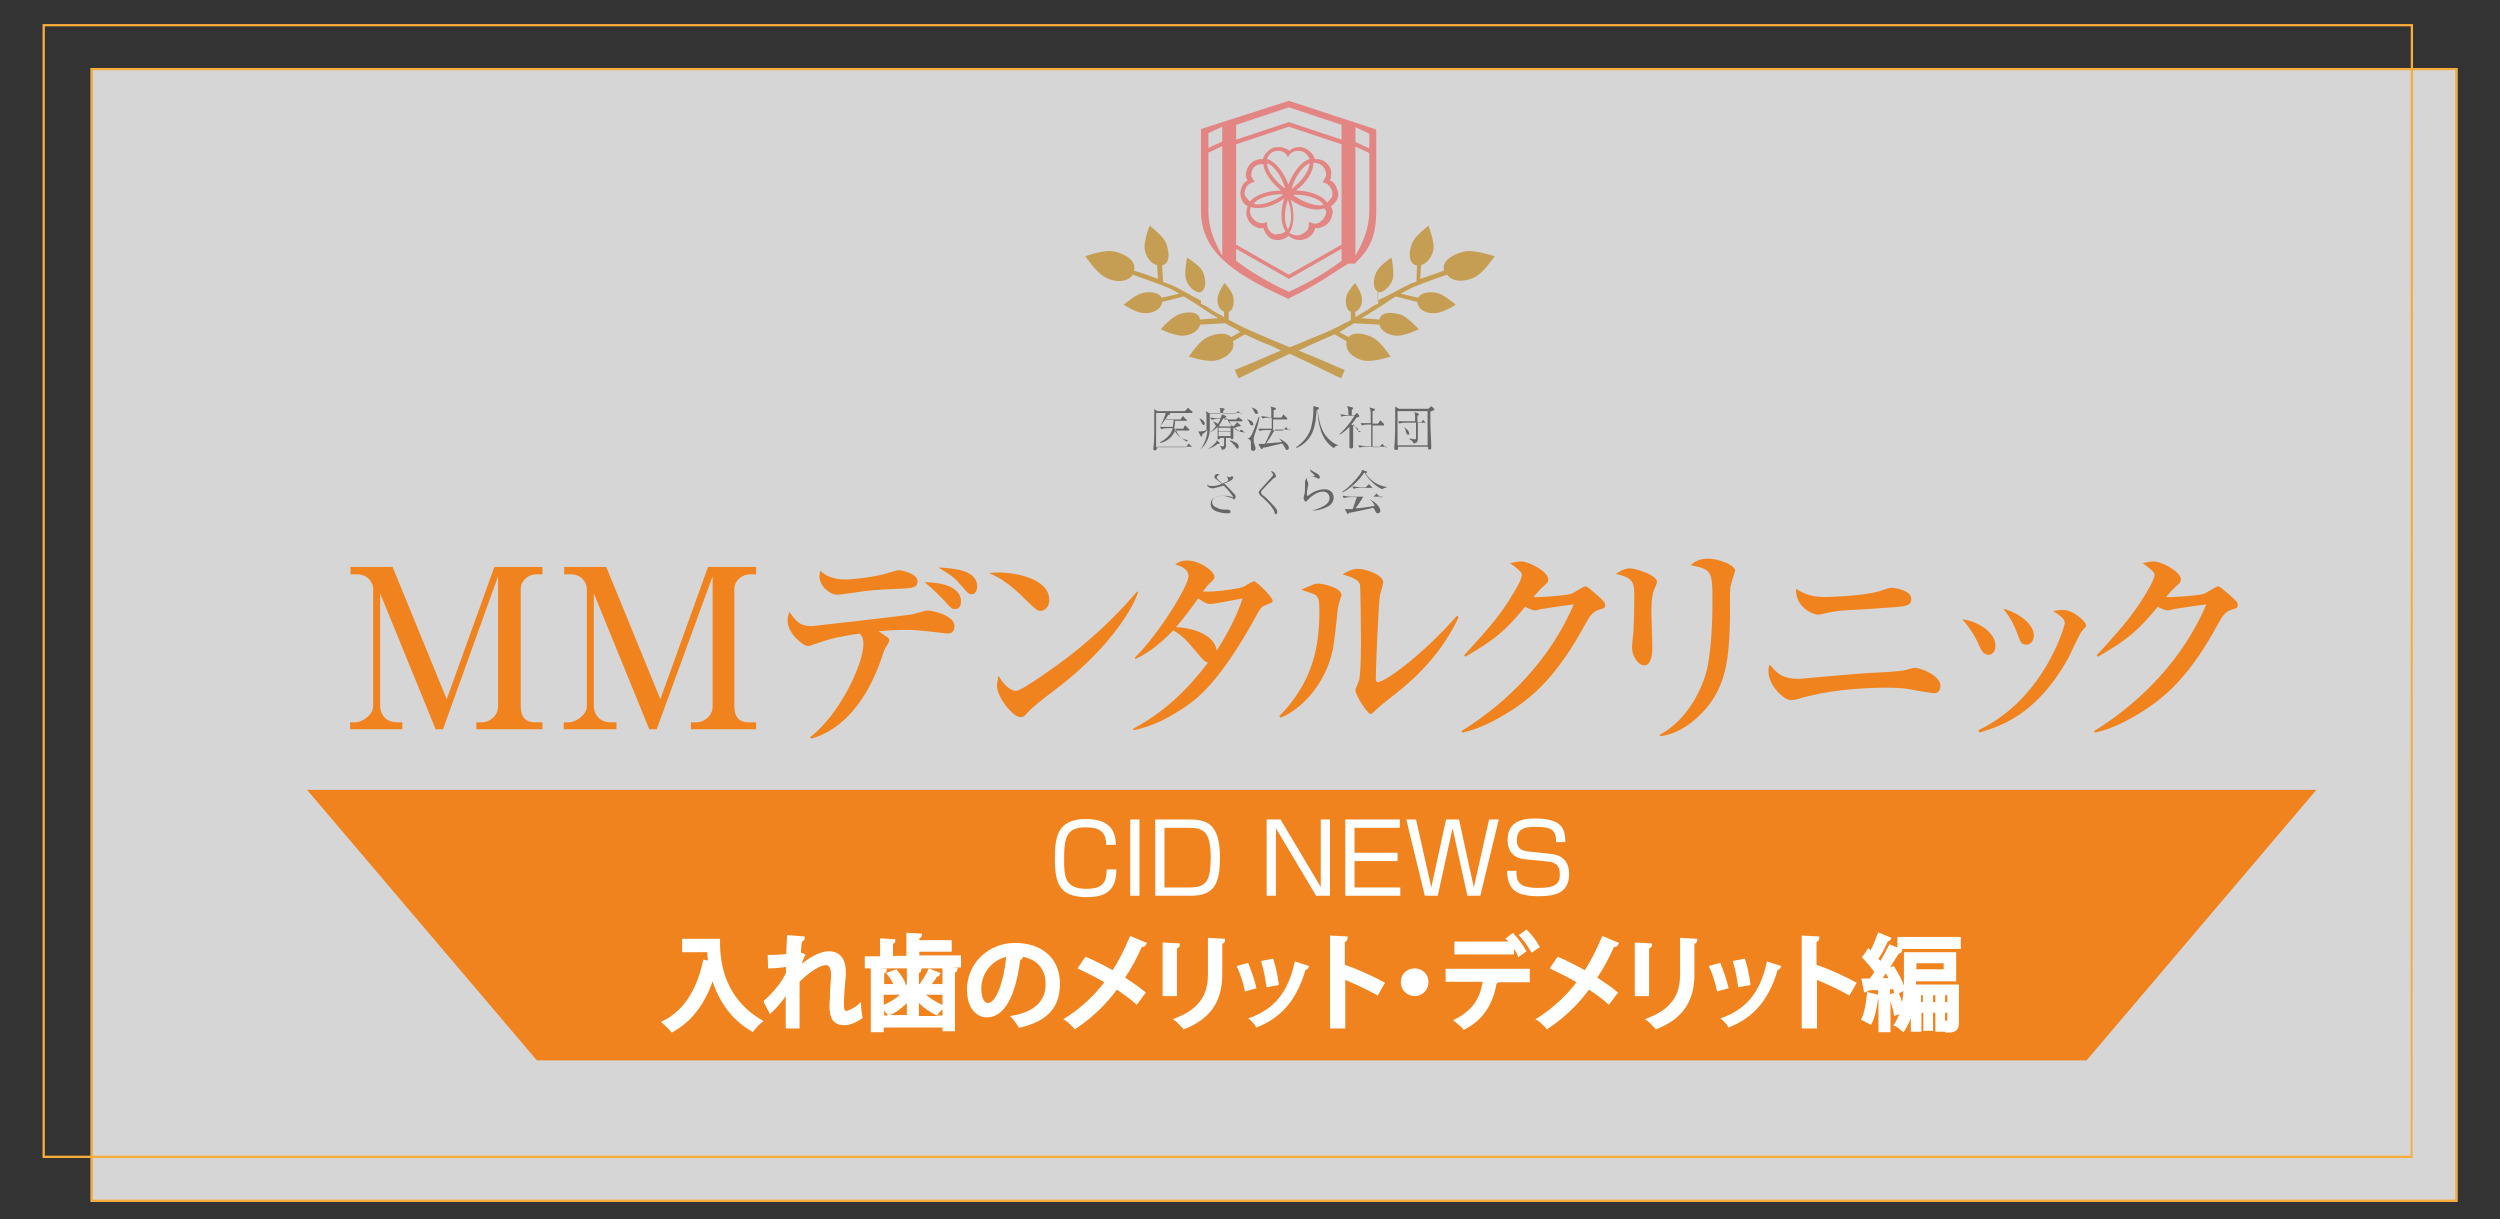
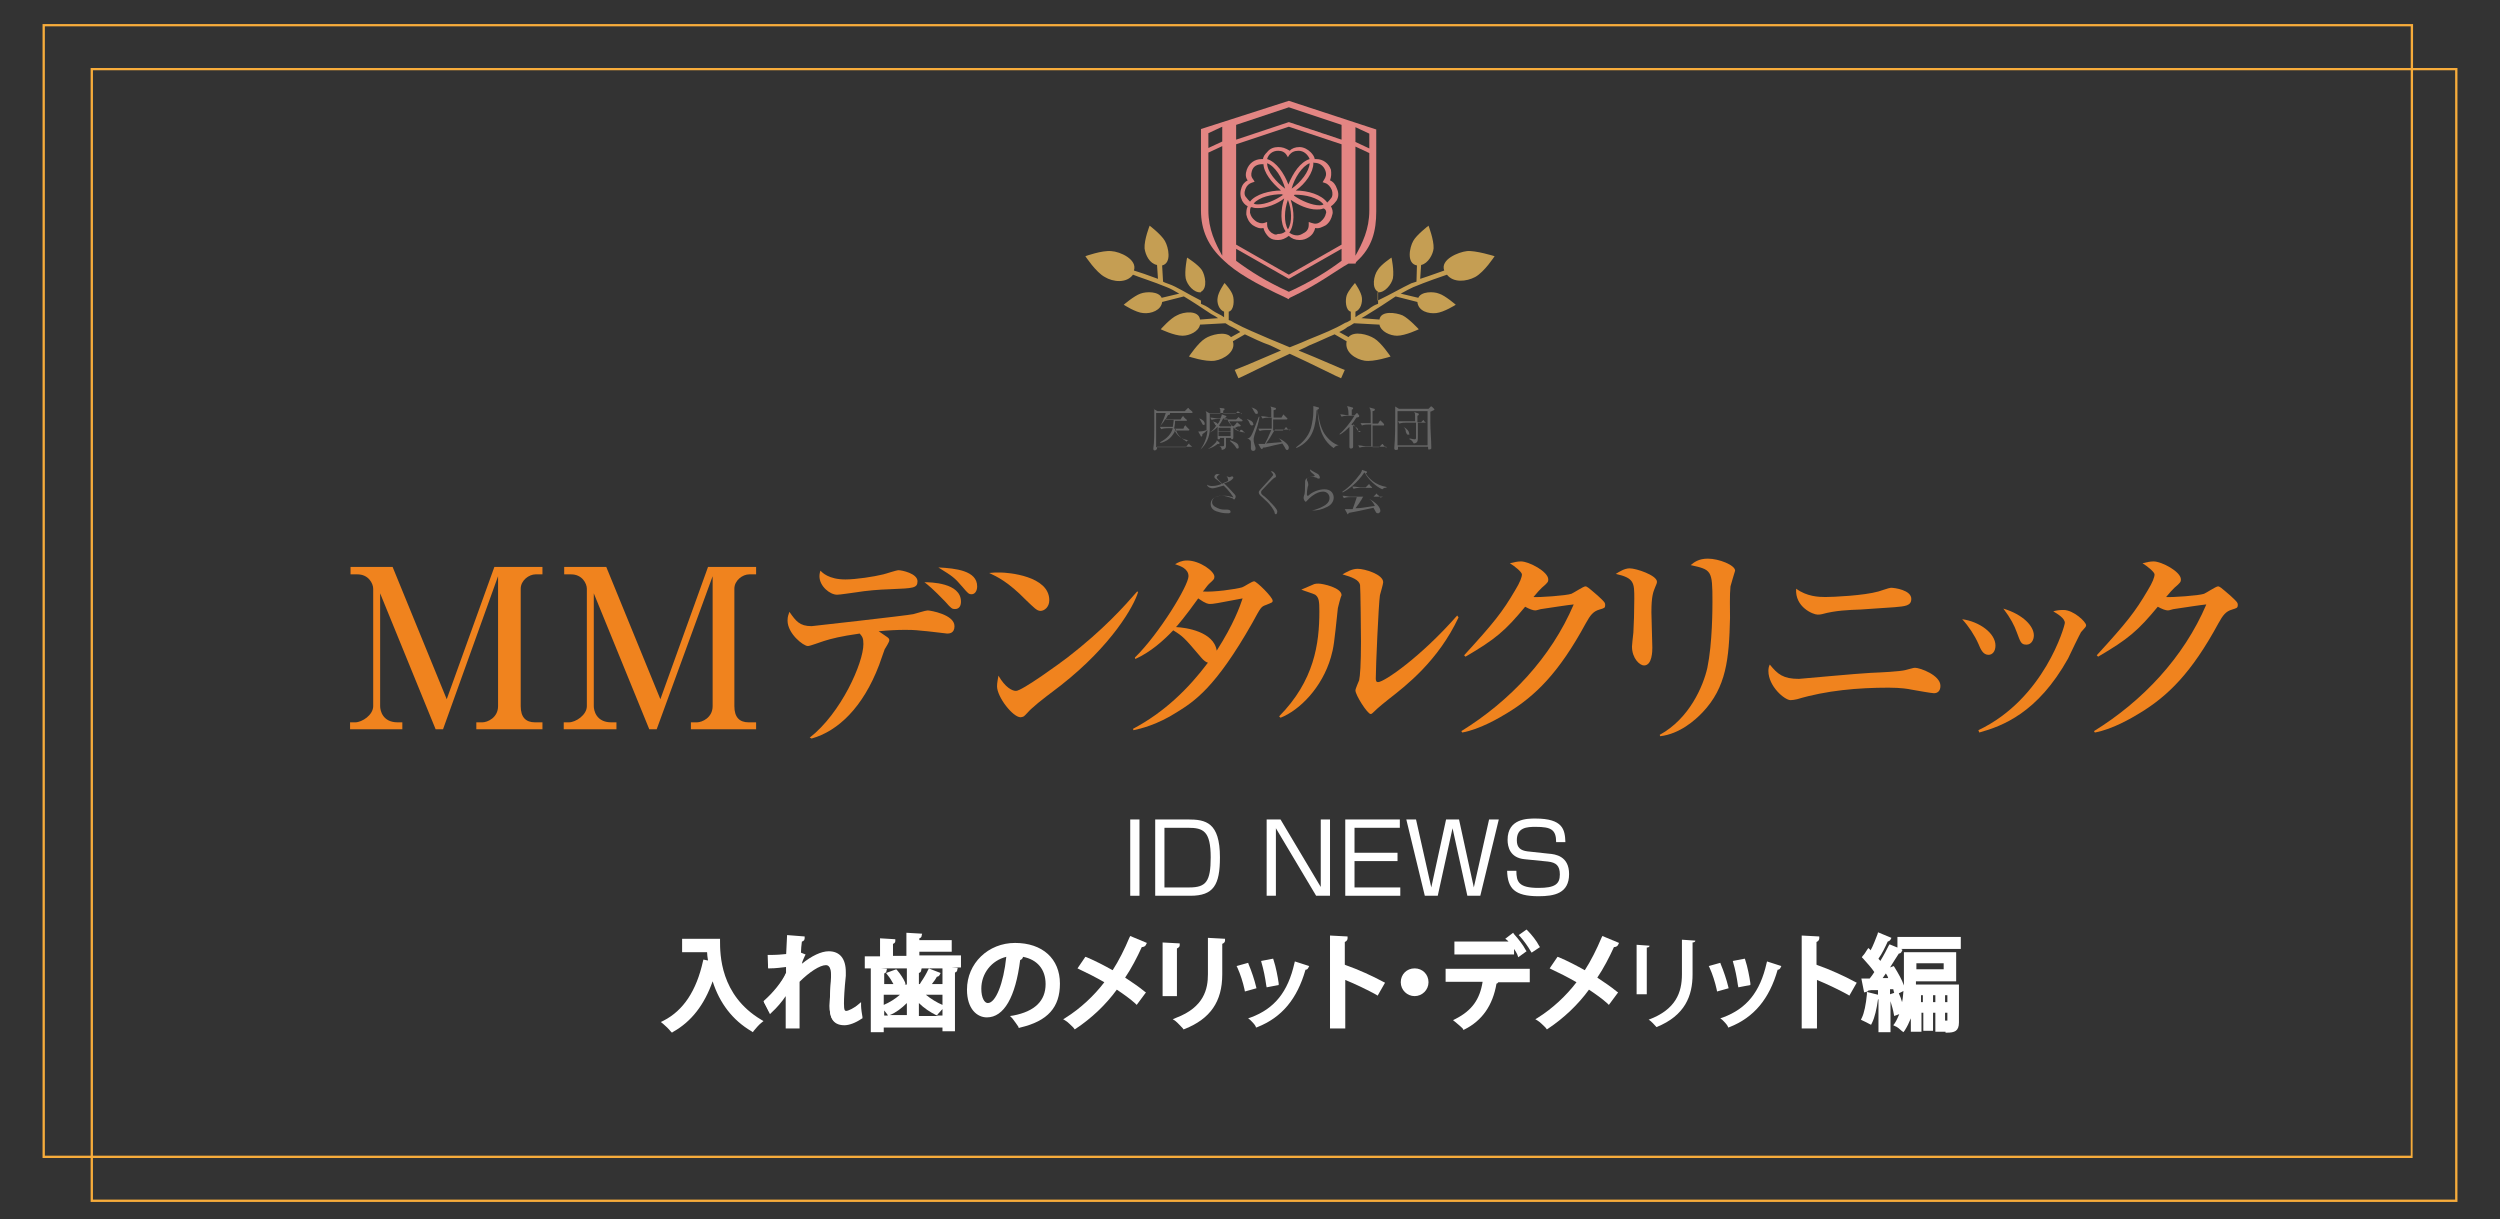
<svg xmlns="http://www.w3.org/2000/svg" version="1.1" id="レイヤー_1" x="0px" y="0px" viewBox="0 0 540.6 263.6" style="enable-background:new 0 0 540.6 263.6;" xml:space="preserve">
  <rect x="0" y="0" width="540.6" height="263.6" fill="#333333" stroke="none" />
  <style type="text/css">
	.st0{opacity:0.8;}
	.st1{fill:#FFFFFF;}
	.st2{fill:#F7AC3B;}
	.st3{fill:#E38583;}
	.st4{fill:#C59E53;}
	.st5{fill:#666666;}
	.st6{fill:#F0831E;}
</style>
  <g>
    <g class="st0">
-       <rect x="19.6" y="14.7" class="st1" width="511.8" height="245.2" />
-     </g>
+       </g>
    <g>
      <g>
        <path class="st2" d="M530.9,15.2v244.2H20.1V15.2H530.9 M531.4,14.7H19.6v245.2h511.8L531.4,14.7L531.4,14.7z" />
      </g>
    </g>
    <g>
      <path class="st2" d="M521.3,5.7v244.2H9.7V5.7H521.3 M521.8,5.2H9.2v245.2h512.5L521.8,5.2L521.8,5.2z" />
    </g>
  </g>
  <g>
    <g>
      <g>
        <path class="st3" d="M278.7,21.8l-19,6.1v17.6c0,4.2,1.5,7.7,4.9,10.8c2.7,2.6,6.8,5,13.7,8.2l0.3,0.2l0.3-0.3     c6.2-2.9,10-5.9,12.7-7.4h1.5v0.3c0-0.3,0-0.5,0.3-0.8c3.3-3,4.2-6.5,4.2-10.8V28L278.7,21.8z M296.1,32.1l-3-1.4v-3.2l3,1.4     V32.1z M290.1,27v3.2l-11.4-3.8l-11.4,3.8V27l11.4-3.8L290.1,27z M290.1,52.9l-11.4,6.5l-11.4-6.5V31.2l11.4-3.8l11.4,3.8V52.9z      M264.3,27.4v3.2l-3,1.4v-3.2L264.3,27.4z M261.3,45.5V33l3-1.4v23.7C262.8,52.6,261.3,49.6,261.3,45.5z M278.7,63.1     c-5-2.3-8.3-4.4-11.4-6.7v-2.6l11.4,6.5l11.4-6.5v2.6C287,58.7,283.7,60.8,278.7,63.1z M293.1,55.3V31.7l3,1.4v12.4     C296.1,49.6,294.6,52.6,293.1,55.3z" />
        <path class="st3" d="M276.4,31.8c-0.9,0-1.8,0.3-2.4,1.1c-0.5,0.5-0.8,0.9-0.9,1.5c0,0-0.1,0-0.3,0c-1.5,0-2.7,0.9-3.2,2.3     c-0.3,0.9-0.3,1.7,0.2,2.3c-0.6,0.3-1.2,0.9-1.4,1.8c-0.3,0.9-0.2,1.8,0.2,2.6c0.3,0.5,0.6,0.9,1.2,1.2c-0.3,0.6-0.3,1.2-0.3,1.8     c0.2,0.9,0.6,1.7,1.4,2.3c0.8,0.5,1.5,0.8,2.3,0.6c0.2,0.8,0.6,1.4,1.2,2c0.6,0.5,1.2,0.6,2,0.6s1.5-0.3,2.3-0.9     c0.6,0.6,1.4,0.9,2.3,0.9c0.8,0,1.4-0.2,2-0.6c0.8-0.5,1.2-1.2,1.4-2c0.8,0.2,1.5-0.2,2.3-0.6c0.8-0.6,1.2-1.4,1.4-2.3     c0.2-0.6,0-1.2-0.3-1.8c0.5-0.3,0.9-0.8,1.2-1.2c0.5-0.8,0.5-1.7,0.1-2.6c-0.3-0.9-0.8-1.5-1.5-1.8c0.3-0.8,0.3-1.5,0.2-2.3     c-0.5-1.4-1.7-2.3-3.2-2.3c-0.2,0-0.2,0-0.3,0c-0.1-0.6-0.5-1.1-0.9-1.5c-0.6-0.6-1.5-1.1-2.4-1.1s-1.7,0.3-2.1,0.8     C277.9,32,277.3,31.8,276.4,31.8z M278.5,49.6c-0.9-1.5-0.8-4.2,0-6.4C279.3,45.3,279.5,48,278.5,49.6z M277.5,42.1     c-1.7,1.2-3.8,2.1-5.5,2.1c-0.3,0-0.6,0-0.9-0.2c1.2-1.4,3.9-2,6.1-2C277.2,42.1,277.3,42.1,277.5,42.1z M280.1,42.1     c2.1,0,4.9,0.6,6.1,2.1c-0.3,0.2-0.6,0.2-0.9,0.2c-1.5,0-3.8-0.9-5.5-2.1C279.9,42.1,279.9,42.1,280.1,42.1z M279.3,40.8     c0.6-2.3,2.3-4.9,3.9-5.5C283.1,37.1,281.3,39.4,279.3,40.8z M274,35.3c1.7,0.6,3.3,3.2,3.9,5.5C276,39.4,274,37.1,274,35.3z      M269.3,40.9c0.3-0.8,0.8-1.2,1.4-1.4l0.6-0.2l-0.3-0.5c-0.5-0.6-0.5-1.1-0.3-1.8c0.3-1.1,1.2-1.5,2.3-1.5c0,0,0,0,0.2,0v-0.2     c0,2,1.8,4.2,3.8,5.9c-2.4,0-5.5,0.8-6.7,2.4c-0.3-0.3-0.6-0.6-0.8-0.9C269.1,42.3,269,41.7,269.3,40.9z M274.9,50.3     c-0.6-0.5-0.9-1.1-0.9-1.7V48l-0.6,0.2c-0.6,0.2-1.4,0-2-0.5c-0.6-0.5-0.9-0.9-1.1-1.7c0-0.5,0-0.9,0.2-1.2c0,0,0,0,0.2,0     c0.5,0.2,0.9,0.2,1.4,0.2c1.8,0,4.1-0.9,5.6-2.1c-0.8,2.4-0.9,5.5,0.3,7.1c-0.5,0.5-1.1,0.6-1.7,0.6     C275.8,50.9,275.4,50.6,274.9,50.3z M286.7,46.2c-0.1,0.6-0.5,1.2-1.1,1.7c-0.6,0.5-1.2,0.6-2,0.3l-0.6-0.2v0.6     c0,0.8-0.3,1.4-1.1,1.8c-0.5,0.3-0.9,0.5-1.4,0.5c-0.6,0-1.2-0.2-1.7-0.6c1.2-1.7,1.1-4.7,0.3-7.1c1.7,1.2,3.8,2.1,5.6,2.1     c0.5,0,0.9,0,1.4-0.2c0,0,0,0,0.2,0C286.7,45.3,286.9,45.8,286.7,46.2z M284.2,35.2c1.1,0,2,0.6,2.4,1.7c0.3,0.8,0.1,1.4-0.3,2     l-0.3,0.5l0.6,0.2c0.6,0.2,1.1,0.8,1.4,1.5c0.2,0.6,0.2,1.4-0.2,1.8c-0.2,0.3-0.5,0.6-0.8,0.9c-1.2-1.7-4.2-2.6-6.8-2.6     c2.1-1.5,3.8-3.9,3.8-5.9c0,0,0,0,0-0.2C284,35.2,284.2,35.2,284.2,35.2z M280.8,32.6c1.1,0,2,0.8,2.4,1.8l0,0     c-2,0.6-3.6,3-4.6,5.5c-0.9-2.4-2.6-4.9-4.6-5.5l0,0c0.3-1.1,1.2-1.8,2.4-1.8c0.8,0,1.4,0.3,1.8,0.9l0.3,0.5l0.3-0.5     C279.3,32.9,279.9,32.6,280.8,32.6z" />
      </g>
      <path class="st4" d="M317.2,54.3c-1.8,0.2-5.8,1.8-4.9,4.2c-0.9,0.3-3,1.1-5.2,1.8l0.2-3c1.5-0.3,2.6-2.3,2.7-3.6    c0.1-1.8-1.1-4.9-1.1-4.9s-2.6,2-3.3,3.3c-0.8,1.4-1.5,4.9,0.8,5.3l0,0l-0.1,3.5c-0.5,0.2-1.1,0.3-1.4,0.5c-1.7,0.8-3.9,2.1-7,3.6    v-1.8c1.5,0.2,3-1.7,3.3-3c0.3-1.7-0.3-4.5-0.3-4.5s-2.3,1.5-3,2.7c-0.8,1.1-1.4,3.9,0.1,4.7v2.6c-1.5,0.5-1.8,1.1-2.6,1.5    c-0.8,0.5-1.7,0.9-2.3,1.4v-1.2c1.2-0.5,1.5-2,1.4-3c-0.1-1.2-1.5-3.2-1.5-3.2s-1.5,1.7-1.8,2.7c-0.3,0.9-0.3,3.2,0.9,3.5v1.8    c-0.5,0.3-0.8,0.5-1.2,0.6c-2.4,1.4-4.7,2.3-7.9,3.6c-0.6,0.3-2.1,0.9-4.1,1.7c-2-0.8-3.5-1.5-4.1-1.7c-3.2-1.4-5.5-2.3-7.9-3.6    c-0.3-0.2-0.8-0.5-1.2-0.6v-1.8c1.2-0.3,1.2-2.6,0.9-3.5c-0.3-1.1-1.8-2.7-1.8-2.7s-1.4,2-1.5,3.2c-0.2,1.1,0.3,2.6,1.4,3v1.2    c-0.6-0.5-1.7-0.9-2.4-1.4c-0.8-0.5-1.1-0.9-2.6-1.5v-2.6c1.5-0.8,0.9-3.6,0.2-4.7c-0.8-1.2-3.2-2.7-3.2-2.7s-0.6,2.9-0.3,4.5    c0.3,1.4,1.8,3.2,3.3,3V65c-3-1.5-5.2-3-7-3.6c-0.5-0.2-0.9-0.3-1.2-0.5l-0.2-3.5l0,0c2.1-0.5,1.4-3.9,0.6-5.3    c-0.8-1.4-3.3-3.3-3.3-3.3s-1.2,3-1.1,4.9c0.2,1.5,1.1,3.3,2.7,3.6l0.2,3c-2.1-0.8-4.2-1.5-5.2-1.8c0.8-2.4-3-4.1-4.9-4.2    c-2-0.2-5.6,1.1-5.6,1.1s2.3,3.5,4.2,4.5c1.8,1.1,4.7,1.4,6.1-0.5c1.2,0.5,4.4,1.5,7.3,2.7c0.8,0.3,1.7,0.8,2.7,1.4l-3.8,0.9    c-0.6-1.4-3.3-1.4-4.6-0.9c-1.4,0.5-3.6,2.4-3.6,2.4s2.6,1.7,4.2,1.8c1.7,0.2,3.9-0.6,4.1-2.4l4.7-1.2c2,1.2,4.1,2.6,5.9,3.8    c0.6,0.3,1.1,0.6,1.5,0.9l-3.9,0.3c-0.3-2.1-3.6-1.7-5-0.9c-1.4,0.6-3.5,3-3.5,3s2.9,1.4,4.7,1.4c1.5,0,3.5-0.9,3.8-2.4l5.5-0.3    c0.5,0.3,0.9,0.6,1.4,0.8c0.6,0.3,1.2,0.6,1.8,1.1l-2,1.1c-1.2-1.4-4.4-0.5-5.6,0.3c-1.5,0.9-3.5,3.9-3.5,3.9s3.5,1.2,5.6,0.9    c2-0.3,4.6-2,3.9-4.2l2.6-1.5c1.7,0.8,3.5,1.7,5.5,2.4c0.5,0.2,1.2,0.6,2.3,1.1c-4.6,2-9.9,4.2-10,4.2l0.8,1.8    c0.2,0,6.5-3.2,11.1-5.3c4.6,2.1,10.9,5.3,11.1,5.3l0.8-1.8c-0.2,0-5.5-2.4-10-4.2c1.1-0.5,2-0.9,2.3-1.1c2-0.8,3.8-1.7,5.5-2.4    l2.6,1.5c-0.5,2.4,2,3.9,3.9,4.2c2,0.3,5.6-0.9,5.6-0.9s-2-3-3.5-3.9c-1.4-0.9-4.4-1.7-5.6-0.3l-2-1.1c0.6-0.3,1.2-0.6,1.8-1.1    c0.5-0.2,0.9-0.5,1.4-0.8l5.5,0.3c0.3,1.5,2.3,2.4,3.8,2.4c1.8,0,4.7-1.4,4.7-1.4s-2.1-2.3-3.5-3c-1.4-0.6-4.7-1.1-5,0.9l-3.9-0.3    c0.5-0.3,1.1-0.6,1.5-0.9c2-1.2,4.1-2.6,5.9-3.8l4.7,1.2c0.2,2,2.4,2.6,4.1,2.4c1.7-0.2,4.2-1.8,4.2-1.8s-2.3-2-3.6-2.4    c-1.2-0.5-3.9-0.5-4.5,0.9l-3.8-0.9c1.1-0.6,2-1.1,2.7-1.4c2.9-1.2,6.1-2.3,7.3-2.7c1.4,1.8,4.2,1.5,6.1,0.5    c2-1.1,4.2-4.5,4.2-4.5S319,54.1,317.2,54.3z" />
    </g>
    <g>
      <path class="st5" d="M257.9,96.6h-7.7c0,0.2,0,0.2,0,0.3c0,0.3-0.3,0.5-0.5,0.5c0,0-0.3,0-0.3-0.3v-0.2c0.2-1.1,0.2-3.3,0.2-4.4    V91c0-0.5,0-2,0-2.3c0-0.2,0-0.3-0.2-0.3l0.9,0.5h5.9l0.5-0.5l0.2-0.2c0,0,0.2,0,0.2,0.2l0.6,0.5l0.2,0.2c0,0.2-0.2,0.2-0.2,0.2    H250v7.4h6.4l0.5-0.6l0.2-0.2c0,0,0.1,0,0.1,0.2l0.6,0.5L257.9,96.6C258.1,96.6,258.1,96.6,257.9,96.6z M256.6,95.5    c-1.4-0.9-2.1-1.5-2.4-2.9l0,0c-0.1,0.3-0.1,0.8-0.6,1.4c-0.6,0.9-1.5,1.5-2.7,1.8v-0.2c1.5-0.8,2.4-1.8,2.7-3h-1.1    c-0.2,0-0.9,0-1.4,0.2l-0.3-0.5c0.6,0,1.2,0,1.7,0h1.1c0-0.2,0.2-0.8,0.2-1.7H252c-0.5,0.9-0.9,1.2-1.1,1.5l0,0    c0.5-0.8,1.2-2.6,1.2-3V89l0.9,0.3v0.2c0,0,0,0.2-0.2,0.2c0,0-0.3,0-0.3,0.2c-0.2,0.2-0.2,0.5-0.5,0.8h3.3l0.3-0.5l0.2-0.2    c0,0,0.2,0,0.2,0.2l0.5,0.5l0.2,0.1c0,0.2-0.2,0.2-0.2,0.2h-2.4c0,0.9-0.2,1.4-0.2,1.7h2l0.2-0.5l0.2-0.2c0,0,0.2,0,0.2,0.2    l0.5,0.5l0.2,0.2c0,0.2-0.2,0.2-0.2,0.2H254c0.6,1.1,1.5,2,3.2,2.1l0,0C257,95.1,256.7,95.2,256.6,95.5z" />
      <path class="st5" d="M268.4,89.3h-6.8c0,0.8,0,2.4,0,3.5c0,1.7-0.8,3.3-2,4.4l0,0c0.6-0.9,1.4-2.3,1.5-4.2    c-0.2,0.2-0.9,0.8-1.1,0.9c0,0.2,0,0.5-0.2,0.5c0,0-0.2,0-0.2-0.2l-0.5-0.9c0.2,0,0.2,0,0.3,0c0,0,0.8,0,1.5-0.3    c0-0.9,0-1.1,0-1.7c0-2,0-2.1-0.2-2.4l0.9,0.5h2.3c0-0.9,0-0.9-0.2-1.2l0.9,0.1c0.2,0,0.2,0.2,0.2,0.2s0,0.2-0.3,0.3    c0,0.2,0,0.5,0,0.6h2.7l0.3-0.3c0.2-0.2,0.2-0.2,0.2-0.2l0.2,0.2l0.5,0.3l0.2,0.2C268.5,89.3,268.4,89.3,268.4,89.3z M260.3,91.9    c-0.3,0-0.3-0.3-0.5-0.6c-0.2-0.3-0.3-0.6-0.5-0.8l0,0c0.6,0.1,1.2,0.6,1.2,1.1C260.6,91.6,260.5,91.9,260.3,91.9z M263.5,96    c-0.2,0-0.2,0-0.2,0c-0.8,0.6-1.2,0.8-2.1,1.1l0,0c0.5-0.3,0.9-0.6,1.4-1.1c0.5-0.5,0.5-0.6,0.5-0.8l0.6,0.5v0.2    C263.7,96,263.5,96,263.5,96z M268.1,93.3c-0.5-0.3-0.8-0.5-1.2-0.8h-0.2c0,0.3,0,1.7,0,2c0,0.2,0,0.5-0.3,0.5    c-0.2,0-0.2-0.2-0.2-0.3h-1.1v1.8c0,0.3-0.2,0.5-0.3,0.6c0,0-0.5,0.2-0.6,0.2c0-0.5-0.3-0.8-0.6-0.8l0,0c0.2,0,0.6,0,0.8,0    c0.2,0,0.3,0,0.3-0.3v-1.5h-0.9c0,0.2,0,0.3-0.3,0.3c-0.2,0-0.2,0-0.2-0.2c0,0,0-0.3,0-0.5c0-0.3,0-1.7,0-2    c-0.8,0.8-1.4,1.1-1.7,1.2l0,0c0.5-0.3,1.1-0.9,1.4-1.5c-0.2,0-0.3-0.2-0.3-0.3c-0.2-0.3-0.3-0.5-0.5-0.6l0,0    c0.5,0.2,0.9,0.2,1.1,0.6c0.3-0.3,0.5-0.8,0.6-1.1h-0.5c-0.2,0-0.9,0-1.4,0.2l-0.3-0.5c0.6,0,1.2,0.2,1.7,0.2h0.5    c0.3-0.6,0.3-0.8,0.3-0.9l0.8,0.3c0.2,0,0.2,0.2,0.2,0.2l-0.2,0.2c0,0-0.2,0-0.3,0.2c0,0.2,0,0.2,0,0.2h2.6l0.3-0.3    c0.2-0.2,0.2-0.2,0.2-0.2s0.2,0,0.2,0.2l0.5,0.3l0.2,0.2c0,0.2-0.2,0.2-0.2,0.2h-2.7c0.2,0.3,0.3,0.8,0.9,1.1    c0.3-0.2,0.6-0.6,0.8-0.9l0.6,0.5l0.2,0.2c0,0,0,0.2-0.2,0.2c-0.2,0-0.2,0-0.3,0c-0.2,0-0.8,0.3-0.9,0.5c0.6,0.5,1.5,0.8,2.3,0.8    v0.2C268.5,92.6,268.1,92.9,268.1,93.3z M265.4,90.5h-0.9c-0.3,0.6-0.6,1.1-0.9,1.5l0.2,0.2h2.4l0.1-0.2    C265.7,91.4,265.4,90.8,265.4,90.5z M266.1,92.5h-2.6v0.8h2.6V92.5z M266.1,93.4h-2.6v0.9h2.6V93.4z M267.6,97    c-0.2,0-0.2,0-0.5-0.5c-0.2-0.3-0.8-0.9-1.1-1.1v-0.2c0.6,0.2,1.8,0.6,1.8,1.2C267.9,96.7,267.9,97,267.6,97z" />
      <path class="st5" d="M270.7,92c-0.3,0-0.3-0.2-0.5-0.5c-0.2-0.5-0.3-0.6-0.6-0.9l0,0c0.6,0.2,1.4,0.5,1.4,1.1    C271.1,91.7,271.1,92,270.7,92z M271.7,92.8c-0.2,0.5-0.5,1.4-0.6,2c0,0,0,0.3,0,0.5c0,0.3,0.2,0.8,0.2,0.9    c0.2,0.5,0.2,0.6,0.2,0.8c0,0.3-0.2,0.5-0.5,0.5c-0.5,0-0.5-0.5-0.5-0.6c0-0.2,0-0.8,0-0.9c0-0.5,0-0.8-0.3-0.9    c-0.1-0.2-0.3-0.2-0.5-0.3l0,0c0.5,0,0.6-0.3,0.8-0.5c0.3-0.5,0.5-0.9,1.7-4.2h0.1C272.5,89.9,271.9,92.3,271.7,92.8z M271.7,89.5    c-0.3,0-0.3-0.2-0.5-0.5c-0.2-0.2-0.2-0.6-0.6-0.9l0,0c0.8,0.2,1.4,0.6,1.4,1.1C272,89.5,271.9,89.5,271.7,89.5z M279,92.9h-3.3    c-0.8,1.2-0.8,1.4-1.5,2.4c-0.2,0.2-0.3,0.5-0.5,0.6c2-0.2,2.6-0.2,3.5-0.3c-0.3-0.5-0.6-0.8-0.8-0.9l0,0c1.1,0.5,2.3,1.4,2.3,2.1    c0,0.3-0.2,0.5-0.3,0.5c-0.3,0-0.3,0-0.6-0.6c-0.2-0.3-0.3-0.5-0.5-0.8c-2.9,0.6-3.5,0.9-4.2,0.9c-0.1,0.3-0.1,0.3-0.3,0.3    l-0.2-0.2l-0.5-0.9c0.3,0,0.8,0,0.8,0s0.5,0,0.6,0c0.3-0.5,0.9-1.8,1.4-3h-1.1c-0.3,0-0.9,0-1.4,0.2l-0.3-0.5c0.8,0,1.5,0,1.7,0    h1.2c0-0.5,0-2.1,0-2.4h-0.6c-0.3,0-0.9,0-1.4,0.2l-0.3-0.5c0.8,0,1.5,0.2,1.7,0.2h0.5c0-0.3,0-1.4,0-1.5c0-0.3,0-0.5-0.2-0.8    l1.1,0.3c0.1,0,0.1,0,0.1,0.2s-0.1,0.2-0.5,0.3c0,0.2,0,0.2,0,0.5v1.1h1.7l0.3-0.5c0.1-0.2,0.1-0.2,0.1-0.2s0,0,0.2,0.2l0.5,0.5    l0.2,0.2c0,0.2-0.2,0.2-0.2,0.2h-2.9v0.1c0,0.9,0,1.7,0,2.3h2.1l0.5-0.5c0-0.2,0.2-0.2,0.2-0.2s0.2,0,0.2,0.2l0.5,0.5    C279,92.6,279.2,92.8,279,92.9C279.2,92.9,279,92.9,279,92.9z" />
      <path class="st5" d="M289.5,96.3c-0.5,0-0.9,0.3-1.1,0.6c-2.9-2-3.3-5.2-3.5-8.2c0,0,0,0-0.2,0c-0.2,3-0.5,6.5-4.4,8.2v-0.2    c1.1-0.8,2.6-2.1,3.2-4.2c0.3-1.2,0.5-2.4,0.5-3.6c0-0.2,0-0.3,0-0.5c0-0.3,0-0.5,0-0.6l1.1,0.3c0.1,0,0.1,0,0.1,0.2    c0,0.2-0.1,0.2-0.3,0.2c0.2,1.8,0.6,3.9,1.5,5.3C287.3,95.1,288.4,96,289.5,96.3L289.5,96.3z" />
      <path class="st5" d="M294,93.4c-0.2,0-0.2,0-0.6-0.6c-0.3-0.5-0.5-0.8-0.8-1.1v2.1c0,0.5,0,2.3,0,2.7c0,0.2,0,0.5-0.5,0.5    c-0.2,0-0.3-0.2-0.3-0.3c0-0.5,0-1.1,0-1.5c0-0.8,0-1.5,0-2.9c-0.6,0.6-1.2,1.2-2.1,1.7v-0.2c0.8-0.6,2.3-2.4,3.2-3.9h-1.4    c-0.3,0-0.9,0-1.4,0.2l-0.3-0.5c0.6,0,1.2,0.2,1.7,0.2h0.1c0-1.2-0.1-1.4-0.3-2l1.1,0.3c0,0,0.2,0,0.2,0.2c0,0.2-0.2,0.2-0.3,0.3    c0,0,0,0.2,0,1.2h0.6l0.3-0.3c0.2-0.2,0.2-0.2,0.2-0.2s0.2,0,0.2,0.2l0.3,0.3c0,0,0,0,0,0.2s-0.1,0.2-0.6,0.3    c-0.5,0.8-0.8,1.2-1.1,1.5c0.5,0.2,0.9,0.5,0.9,0.5c0.3,0.2,0.6,0.3,0.6,0.9C294.3,93.1,294.3,93.4,294,93.4z M299.6,96.6h-4.2    c-0.3,0-0.9,0-1.4,0.2l-0.3-0.5c0.6,0,1.2,0.2,1.7,0.2h1.1c0-0.5,0-2.7,0-3.2v-0.6v-0.9h-0.6c-0.3,0-0.9,0-1.4,0.2l-0.3-0.5    c0.6,0,1.2,0,1.7,0h0.5c0-0.3,0-2,0-2.3c0-0.6-0.2-0.9-0.3-1.1l1.1,0.3c0,0,0.1,0,0.1,0.2c0,0.2-0.3,0.3-0.5,0.3    c0,0.2,0,2.3,0,2.7h1.2l0.3-0.5l0.2-0.2l0.2,0.2l0.5,0.5l0.1,0.2c0,0.2-0.1,0.2-0.1,0.2h-2.4c0,1.7,0,3.2,0,4.7h1.4l0.5-0.5    c0.2-0.2,0.2-0.2,0.2-0.2s0.2,0,0.2,0.2l0.5,0.5l0.2,0.2C299.8,96.4,299.6,96.6,299.6,96.6z" />
      <path class="st5" d="M309.3,89c0,0.8,0,1.7,0,2.4c0,1.5,0.2,3.8,0.2,5.3c0,0.2,0,0.3,0,0.3c-0.2,0.2-0.3,0.2-0.5,0.2    c-0.2,0-0.2,0-0.2-0.6h-6.5c0,0.5,0,0.5,0,0.5c0,0.2-0.3,0.2-0.5,0.2c-0.2,0-0.3-0.2-0.3-0.3c0,0,0,0,0-0.2    c0.2-1.8,0.2-5.2,0.2-6.4c0-0.3,0-2,0-2.3v-0.2l0.8,0.5h6.4l0.3-0.3c0.2-0.2,0.2-0.2,0.2-0.2h0.2l0.5,0.5c0.1,0.2,0.1,0.2,0.1,0.2    C309.6,88.9,309.5,89,309.3,89z M308.7,88.9h-6.5v7.4h6.5V88.9z M308.1,91.4h-1.5c0,0.5,0,2.6,0,3c0,0.9,0,1.4-0.9,1.5    c-0.3-0.6-0.6-0.8-0.9-0.9v-0.2c0.1,0,0.8,0.2,1.1,0.2c0.1,0,0.3,0,0.3-0.3c0-0.8,0-1.8,0-3.3H304c-0.3,0-0.9,0-1.4,0.2l-0.3-0.5    c0.8,0,1.5,0,1.7,0h2v-1.1c0-0.5,0-0.6-0.2-0.9l0.9,0.3c0,0,0.1,0,0.1,0.2c0,0.2-0.1,0.2-0.3,0.3v0.8v0.6h0.8l0.3-0.3    c0.2-0.2,0.2-0.2,0.2-0.2s0.1,0,0.1,0.2l0.3,0.3l0.2,0.2C308.3,91.4,308.1,91.4,308.1,91.4z M304.5,94c-0.3,0-0.3-0.2-0.5-0.6    c0-0.5-0.2-0.8-0.5-1.1l0,0c0.8,0.5,1.2,0.9,1.2,1.5C304.9,93.7,304.9,94,304.5,94z" />
      <path class="st5" d="M265.2,103c0.2,0,0.6,0.2,0.6,0.2c0.2,0,0.5-0.2,0.6-0.2c0.2,0,0.3,0.2,0.3,0.3c0,0.2-0.2,0.2-0.2,0.3    c-0.6,0.6-1.4,0.8-1.8,0.9c0.6,0.6,1.5,1.5,2,2.1c0.3,0.3,0.5,0.5,0.5,0.8c0,0.2-0.2,0.6-0.3,0.6c0,0-0.2,0-0.3-0.2    c-0.8-0.3-1.7-0.6-2.4-0.6c-1.4,0-2.1,0.6-2.1,1.4c0,0.9,1.1,1.2,1.5,1.4c0.5,0.2,1.1,0.2,1.2,0.2h0.5c0.2,0,0.8,0,0.8,0.5    c0,0.3-0.5,0.3-0.5,0.3c-1.2,0-1.8-0.2-2.1-0.3c-1.4-0.3-1.7-1.1-1.7-1.7c0-1.8,2.3-1.8,2.6-1.8c0.5,0,1.1,0,1.7,0.2    c0.2,0,0.6,0.2,0.6,0.2l0,0c0-0.2-1.1-1.7-2.1-2.6c-1.1,0.3-2,0.6-2.4,0.6c-0.3,0-1.1-0.2-1.2-0.8c0.3,0.2,0.6,0.3,1.1,0.3    c0.9,0,1.8-0.3,2.1-0.5c-0.8-0.6-0.9-0.8-1.1-0.9c-0.5-0.3-0.5-0.5-0.5-0.6c0-0.3,0.3-0.6,0.6-0.6c0,0,0.3,0,0.6,0.2    c-0.3,0-0.3,0-0.5,0.2c0,0-0.2,0.2-0.2,0.3c0,0.3,0.9,1.1,1.2,1.4c0.3-0.2,0.6-0.3,1.1-0.5c0.2-0.2,0.2-0.2,0.2-0.2    C265.5,103.3,265.4,103.1,265.2,103L265.2,103z" />
      <path class="st5" d="M272.5,107.1c0,0-0.3-0.3-0.3-0.6c0-0.3,0.1-0.3,0.3-0.6c1.8-2,2.4-2.6,2.6-2.9c0.2-0.2,0.2-0.3,0.2-0.3    c0-0.2,0-0.2-0.5-0.8c0.5,0,0.6,0.2,0.6,0.2c0.3,0.2,0.5,0.6,0.5,0.9c0,0.2,0,0.2-0.3,0.3c-0.5,0.3-2.1,2.1-2.7,2.7    c-0.2,0.2-0.2,0.3-0.2,0.5c0,0.3,0.2,0.5,0.8,0.9c0.5,0.5,0.9,0.8,1.2,1.2c0.5,0.5,1.5,1.5,1.5,2c0,0.2-0.1,0.6-0.3,0.6    c-0.2,0-0.3-0.2-0.3-0.5c-0.2-0.5-0.8-1.4-1.5-2.1L272.5,107.1z" />
      <path class="st5" d="M283.7,110.4c0.9-0.2,1.5-0.5,1.8-0.6c1.1-0.5,2-1.1,2-2.1c0-0.8-0.6-1.4-1.4-1.4c-1.5,0-3,1.4-3.5,2    c-0.2,0.2-0.2,0.2-0.2,0.2c-0.3,0-0.5-0.6-0.5-0.8c0-0.2,0-0.3,0.1-0.6c0.2-0.3,0.2-1.5,0.2-2.3c0-0.8,0-0.9,0.2-1.2    c0.3-0.3,0.5-0.5,1.7-0.6c0,0,0.2,0,0.2-0.2c0,0,0,0-0.2-0.2c-0.2-0.2-0.9-0.6-0.8-1.1c0.3,0.3,0.8,0.5,1.5,0.9    c0.6,0.3,0.6,0.8,0.6,0.9c0,0.2-0.2,0.2-0.2,0.2c-0.1,0-0.3,0-0.5-0.2c-0.1,0-0.6-0.2-0.9-0.2c-0.5,0-1.2,0-1.2,0.6    c0,0.2,0.2,0.5,0.2,0.5c0,0.2,0.1,0.3,0.1,0.5c0,0,0,0.5-0.1,0.5c0,0-0.2,0.9-0.2,1.7c0,0.2,0,0.3,0.2,0.3c0,0,0,0,0.1,0    c0.9-0.9,2.4-1.4,3.5-1.4c1.4,0,2,0.9,2,1.8c0,1.1-0.9,1.8-1.4,2C285.8,110.2,284.9,110.4,283.7,110.4    C283.7,110.5,283.7,110.4,283.7,110.4z" />
      <path class="st5" d="M298.9,105.8c-1.4-0.6-3-2.1-3.8-3.6h-0.1c-1.4,2.1-3.3,3.6-4.7,4.3v-0.2c1.4-0.9,2.7-2.3,3.9-3.9    c0.3-0.5,0.3-0.6,0.3-0.8l0.9,0.3c0,0,0.2,0,0.2,0.2s-0.2,0.2-0.3,0.2c0.6,1.1,2.1,2.6,4.5,3v0.2    C299.6,105.4,299.2,105.5,298.9,105.8z M299,107.4h-4.2c-0.2,0.2-0.2,0.3-0.3,0.5c-0.5,0.8-0.9,1.4-1.4,2c1.2,0,1.4-0.1,4.2-0.5    c-0.3-0.6-0.6-1.1-1.2-1.5l0,0c2.3,1.2,2.4,2.4,2.4,2.6c0,0.1-0.2,0.5-0.5,0.5c-0.3,0-0.5-0.2-0.5-0.3c-0.2-0.3-0.3-0.6-0.5-0.9    c-3.6,0.8-4.2,0.9-5.3,1.1c-0.2,0.2-0.2,0.3-0.2,0.3s-0.2,0-0.2-0.2l-0.5-0.9c0.3,0,0.5,0,0.8,0c0.3,0,0.6,0,0.9,0    c0.3-0.8,0.6-1.7,0.9-2.6h-1.4c-0.2,0-0.9,0-1.4,0.2l-0.3-0.5c0.6,0,1.2,0.2,1.7,0.2h5l0.5-0.5c0.2-0.2,0.2-0.2,0.2-0.2l0.1,0.2    l0.6,0.5l0.1,0.2C299.2,107.4,299,107.4,299,107.4z M296.7,105.5h-2.6c-0.3,0-0.9,0-1.4,0.2l-0.3-0.5c0.8,0,1.5,0.2,1.7,0.2h1.2    l0.5-0.5c0.2-0.2,0.2-0.2,0.2-0.2s0.2,0,0.2,0.2l0.5,0.5L296.7,105.5C296.9,105.5,296.7,105.5,296.7,105.5z" />
    </g>
  </g>
-   <polygon class="st6" points="451.2,229.3 116.1,229.3 66.4,170.8 500.9,170.8 " />
  <g>
-     <path class="st1" d="M239.2,182.7c0-2.7-1.3-3.8-4.4-3.8c-4.1,0-4.7,2-4.7,6.9c0,3.8,0.2,6.4,4.8,6.4c3.5,0,4.4-1.3,4.4-4.2h2.1   c0,3.9-1.6,6-6.3,6c-5.9,0-7-2.8-7-8.3c0-4.6,0.5-8.6,6.7-8.6c5.7,0,6.4,3.1,6.5,5.6L239.2,182.7L239.2,182.7z" />
    <path class="st1" d="M246.4,177.2v16.5h-2v-16.5H246.4z" />
    <path class="st1" d="M256.9,177.2c3.8,0,6.9,0.6,6.9,8.2c0,6-1.4,8.3-6.4,8.3h-7.6v-16.5L256.9,177.2L256.9,177.2z M251.8,179v12.9   h5.4c3.6,0,4.6-1.3,4.6-6.5c0-5.7-1.6-6.4-4.9-6.4L251.8,179L251.8,179z" />
    <path class="st1" d="M276.9,177.2l8.7,14.6v-14.6h2v16.5h-3l-8.7-14.6v14.6h-2v-16.5H276.9z" />
    <path class="st1" d="M302.7,177.2v1.8h-9.8v5.4h9.3v1.8h-9.3v5.7h9.9v1.8h-11.9v-16.5L302.7,177.2L302.7,177.2z" />
    <path class="st1" d="M314.1,179.1l-3.2,14.6h-2.8l-4-16.5h2.1l3.3,14.7l3.2-14.7h2.8l3.2,14.7l3.3-14.7h2.1l-4,16.5h-2.8   L314.1,179.1z" />
    <path class="st1" d="M336.5,182.1c0-2.7-1.1-3.3-4.4-3.3c-1.9,0-4.1,0.1-4.1,2.9c0,1.6,0.8,2.2,2.3,2.4l4.6,0.5   c1.4,0.1,4.4,0.5,4.4,4.4c0,4.2-3.2,4.8-6.6,4.8c-5.2,0-6.7-1.7-6.8-5.5h2c0,2.4,0.5,3.7,4.8,3.7c3.5,0,4.6-0.8,4.6-2.9   c0-1.9-0.8-2.6-2.6-2.8l-5-0.5c-3.2-0.3-3.7-2.7-3.7-4.2c0-4.6,4.3-4.6,6-4.6c6,0,6.4,2.4,6.5,5.1L336.5,182.1L336.5,182.1z" />
  </g>
  <g>
    <path class="st6" d="M95.8,157.7h-1.6l-12-29.4v24.4c0,0.9,0.5,3.5,3.8,3.5H87v1.5H75.7v-1.5h1.1c1.5,0,3.9-1.6,3.9-3.5v-25.4   c0-1.1-1-3.1-3.4-3.1h-1.5v-1.6h9.1l11.7,28.6l10.3-28.6h10.4v1.6h-1.5c-1.4,0-3.2,1.3-3.2,3.1v25.4c0,2.4,1.1,3.5,3.1,3.5h1.6v1.5   H103v-1.5h1.3c1.1,0,3.4-1,3.4-3.5v-28.1L95.8,157.7z" />
    <path class="st6" d="M142,157.7h-1.6l-12-29.4v24.4c0,0.9,0.5,3.5,3.8,3.5h1.1v1.5h-11.4v-1.5h1.1c1.5,0,3.9-1.6,3.9-3.5v-25.4   c0-1.1-1-3.1-3.4-3.1h-1.5v-1.6h9.1l11.7,28.6l10.3-28.6h10.4v1.6h-1.5c-1.4,0-3.2,1.3-3.2,3.1v25.4c0,2.4,1.1,3.5,3.1,3.5h1.6v1.5   h-14.1v-1.5h1.3c1.1,0,3.4-1,3.4-3.5v-28.1L142,157.7z" />
    <path class="st6" d="M175.1,159.5c6.8-5.3,11.6-16.2,11.6-20.2c0-1.3-0.2-1.6-0.8-2.3c-4.2,0.6-6.1,1.1-7.7,1.6   c-0.7,0.2-3,1.1-3.5,1.1c-1,0-4.4-2.7-4.4-5.5c0-0.9,0.2-1.3,0.4-1.9c1.4,2,2.2,3.1,4.8,3.1c0,0,20.7-2.3,22-2.6   c0.5-0.1,2.6-0.8,3.1-0.8c0.6,0,5.8,0.9,5.8,3.4c0,1.6-1.2,1.6-1.6,1.6c-0.1,0-4.9-0.6-5.4-0.6c-1.7-0.2-2.9-0.2-3.6-0.2   c-1.9,0-3.7,0.1-5.8,0.3c2,1.4,2.3,1.4,2.3,2c0,0.3-0.8,1.6-1,1.9c-0.2,0.5-1,2.9-1.2,3.4c-3.5,9.2-8.9,14.3-14.6,15.9L175.1,159.5   z M182.8,125.3c2.3,0,6.2-0.6,8.2-1.1c0.5-0.1,2.8-0.9,3.3-0.9c0.7,0,4.1,0.7,4.1,2.4c0,1.5-1,1.5-5.7,1.7   c-2.9,0.1-5.2,0.3-7.7,0.7c-0.9,0.1-3.3,0.5-4,0.5c-1.5,0-3.8-1.8-3.8-4c0-0.2,0-0.5,0.2-1.2C177.8,123.8,179.2,125.3,182.8,125.3z    M207.8,130.1c0,0.8-0.3,1.6-1.3,1.6c-0.6,0-0.8-0.1-2.1-1.6c-2.6-2.7-3.7-3.6-4.5-4.2C201.2,125.9,207.8,126,207.8,130.1z    M211.3,126.8c0,1-0.5,1.7-1.2,1.7c-0.6,0-0.8-0.2-1.9-1.5c-1.9-2.2-2.1-2.3-5.3-4.3C206.7,122.9,211.3,123.4,211.3,126.8z" />
    <path class="st6" d="M225,132.1c-0.8,0-1.4-0.7-3.1-2.3c-3.9-4-6.3-5.1-8-5.9c0.9-0.1,1.4-0.1,2.4-0.1c1.6,0,10.6,0.7,10.6,6   C226.9,131.3,225.8,132.1,225,132.1z M229.4,148.2c-1.8,1.4-4.7,3.5-6.3,5c-0.3,0.2-1.4,1.5-1.7,1.7c-0.2,0.1-0.5,0.2-0.7,0.2   c-1.7,0-5.1-4.4-5.1-6.7c0-0.8,0.2-1.6,0.3-2.3c1.5,2.6,3,3.3,3.8,3.3c1.3,0,9.4-5.9,11.1-7.2c7.9-6.1,12.5-11.3,15.1-14.3l0.2,0.1   C245.3,130.9,240.5,139.5,229.4,148.2z" />
    <path class="st6" d="M273.8,130.8c-1.1,0.4-1.1,0.4-3,3.9c-8,14.1-12.6,17-16.3,19.3c-4.2,2.7-7.9,3.6-9.4,3.9l-0.1-0.3   c6.8-3.6,12-8.7,16.2-14.3c-0.8-0.2-1.6-1.3-1.7-1.4c-3.4-4-3.7-4.3-5.8-5.6c-2.2,2.3-4.9,4.7-8.2,6.2l-0.1-0.3   c5.3-5.2,11.6-15.6,11.6-17.6c0-1.6-1.7-2.2-2.9-2.6c0.7-0.4,1.4-0.8,2.6-0.8c2.7,0,5.9,2.3,5.9,3.5c0,0.5-0.1,0.6-1.2,1.6   c-0.5,0.5-0.9,1.2-1.3,1.6c2.2,0.2,7.2-0.5,8.5-0.9c0.4-0.1,2.1-1.3,2.6-1.3c0.5,0,4,3.4,4,4.2C275.2,130.3,275,130.3,273.8,130.8z    M261.7,130.6c-0.4,0-0.9,0-2.6-1.2c-2.7,3.8-4.6,6-4.8,6.2c2.2,0.1,8.2,1,8.8,5.1c3.7-5.8,5-9.5,5.6-11.3   C263,130.5,262.3,130.6,261.7,130.6z" />
    <path class="st6" d="M289.3,131.5c-0.8,7.6-0.9,8.5-1.5,10.6c-1.9,6.6-6.8,11.5-10.9,13.1l-0.3-0.3c7.6-7.7,8.7-15.7,8.7-22.7   c0-2.2-0.1-3-0.9-3.6c-0.3-0.2-2.6-0.9-3-1.1c0.4-0.2,2.4-1,2.8-1.2c0.3-0.1,0.6-0.1,0.9-0.1c1,0,5,0.9,5,2.5   C289.9,129.1,289.4,131,289.3,131.5z M300.4,151.1c-0.6,0.5-2.2,1.7-3.5,3c-0.1,0.1-0.3,0.3-0.5,0.3c-0.7,0-3.3-4.1-3.3-5.1   c0-0.4,0.7-1.9,0.8-2.2c0.2-0.9,0.4-3.4,0.4-8.4c0-1.3-0.1-11.6-0.2-12.2c-0.2-1.1-1.7-1.7-3.8-2.3c0.9-0.5,2-1.2,3.3-1.2   c1.5,0,5.5,1.2,5.5,2.9c0,0.4-0.6,2.4-0.7,2.8c-0.3,1.9-0.9,15.6-0.9,18c0,0.5,0.1,0.8,0.5,0.8c1.3,0,9.2-5.4,17.1-14.4l0.3,0.4   C311,142.9,304,148.3,300.4,151.1z" />
    <path class="st6" d="M345.9,131.8c-1.4,0.4-2,1.2-3,3c-5.8,10.7-10.9,15.7-17,19.4c-1.8,1.1-5.9,3.5-9.7,4.2l-0.2-0.3   c10.5-6.5,19.4-15.9,24.3-27.4c-1.1,0.1-5,0.7-7,1c-0.2,0-1,0.3-1.3,0.3c-0.5,0-1.3-0.3-2.2-0.8c-4.3,5.2-6.4,7-12.9,10.8l-0.3-0.3   c6.5-7.1,8.3-9.4,11-14c1.1-1.8,1.5-2.9,1.5-3.5c0-0.5-1.6-1.8-2.6-2.4c0.8-0.2,1.6-0.4,2.4-0.4c1.7,0,5.9,2.2,5.9,3.9   c0,0.5-0.1,0.7-1.4,1.8c-0.6,0.6-0.8,0.8-1.8,2c1.2,0.1,7.1-0.3,8.2-0.7c0.5-0.2,2.6-1.6,3-1.6c0.4,0,0.6,0.2,2.7,2   c1.4,1.3,1.6,1.5,1.6,2C347.1,131.5,346.9,131.5,345.9,131.8z" />
    <path class="st6" d="M357.9,127c-0.4,1-0.8,1.9-0.8,5.4c0,1.2,0.2,6.5,0.2,7.6c0,0.7,0,3.9-1.8,3.9c-0.9,0-2.6-1.5-2.6-4.1   c0-0.4,0.2-2.1,0.3-3c0.1-1.5,0.2-4.8,0.2-7.3c0-3.5,0-4.5-4-5.4c0.8-0.5,1.9-1.2,3-1.2c1.4,0,5.9,1.5,5.9,2.9   C358.3,126.1,358.2,126.3,357.9,127z M374.2,126.8c-0.2,1.9-0.1,4.9-0.1,6.8c-0.2,8.9-0.8,15-5.9,20.4c-1.7,1.8-5,4.7-9.2,5.2   l-0.1-0.3c6.4-3.5,9.4-10.5,10.3-14.5c1.1-5.3,1.1-13,1.1-14.4c0-6.7-0.2-6.8-4.7-7.8c0.7-0.6,1.7-1.4,3.7-1.4   c2.4,0,5.9,1.4,5.9,2.6C375.1,123.8,374.3,126.3,374.2,126.8z" />
    <path class="st6" d="M418.2,149.9c-0.5,0-3.3-0.5-5-0.8c-0.4-0.1-2.1-0.4-4.8-0.4c-6.6,0-13.5,0.6-19.8,2.5c-0.5,0.1-1,0.2-1.4,0.2   c-1.3,0-4.8-3-4.8-6.3c0-0.6,0.1-1,0.3-1.4c1.7,2.1,2.9,3.1,6.3,3.1c0.2,0,13.1-1.2,15.5-1.3c2.5-0.1,6.3-0.3,7.5-0.6   c0.9-0.2,1.7-0.5,2.1-0.5c1.1,0,5.5,1.6,5.5,3.9C419.6,149.3,419.1,149.9,418.2,149.9z M409.7,131.3c-1.9,0.1-5.4,0.4-7.3,0.5   c-2.7,0.1-5.5,0.2-8.4,1c-0.3,0.1-0.6,0.1-1,0.1c-0.9,0-4.9-1.6-4.6-5.6c2.3,1.7,4.9,1.8,6.3,1.8c1.7,0,8.3-0.3,11.5-1.2   c0.4-0.1,2.3-0.8,2.7-0.8c0.8,0,4.4,0.5,4.4,2.4C413.3,131,412,131.1,409.7,131.3z" />
    <path class="st6" d="M431.5,139.6c0,1.3-0.7,2-1.5,2c-1.2,0-1.7-1.2-2.2-2.4c-0.8-1.8-2.1-3.8-3.5-5.3   C428,134.4,431.5,136.9,431.5,139.6z M427.8,157.9c14.3-6.8,18.7-22.6,18.7-23.2c0-1-1.5-1.9-2.5-2.5c0.6-0.2,1.3-0.3,2.2-0.3   c2.2,0,4.9,2.6,4.9,3.3c0,0.3-0.1,0.4-1.1,1.5c-0.2,0.3-2.4,4.8-2.8,5.7c-6.6,11.8-14.2,14.6-19.2,16L427.8,157.9z M439.8,137.4   c0,0.9-0.5,2-1.6,2c-1.2,0-1.3-0.6-2.1-2.7c-0.5-1.4-1.3-3-2.9-5.1C437.5,132.9,439.8,135.4,439.8,137.4z" />
    <path class="st6" d="M482.7,131.8c-1.4,0.4-2,1.2-3,3c-5.8,10.7-10.9,15.7-17,19.4c-1.8,1.1-5.9,3.5-9.7,4.2l-0.2-0.3   c10.5-6.5,19.4-15.9,24.3-27.4c-1.1,0.1-5,0.7-7,1c-0.2,0-1,0.3-1.3,0.3c-0.5,0-1.3-0.3-2.2-0.8c-4.3,5.2-6.4,7-12.9,10.8l-0.3-0.3   c6.5-7.1,8.3-9.4,11-14c1.1-1.8,1.5-2.9,1.5-3.5c0-0.5-1.6-1.8-2.6-2.4c0.8-0.2,1.6-0.4,2.4-0.4c1.7,0,5.9,2.2,5.9,3.9   c0,0.5-0.1,0.7-1.4,1.8c-0.6,0.6-0.8,0.8-1.8,2c1.2,0.1,7.1-0.3,8.2-0.7c0.5-0.2,2.6-1.6,3-1.6c0.4,0,0.6,0.2,2.7,2   c1.4,1.3,1.6,1.5,1.6,2C483.9,131.5,483.6,131.5,482.7,131.8z" />
  </g>
  <g>
    <path class="st1" d="M145,223c-0.3-0.4-1.1-1.2-1.6-1.6l-0.5-0.4l0.6-0.3c4.3-2.2,7.1-6.5,8.5-12.8l0.1-0.4l1,0.2   c-0.1-0.7-0.2-1.3-0.2-1.8h-5.4v-2.9h5.3l0.4,0h2.5v0.4c0,2.9,0,11.8,8.9,17.1l0.5,0.3l-0.5,0.4c-0.4,0.3-1.2,1.2-1.6,1.7l-0.2,0.3   l-0.3-0.2c-4.1-2.4-6.9-6.1-8.4-10.8c-1.8,5.1-4.6,8.7-8.5,10.9l-0.3,0.2L145,223z" />
    <path class="st1" d="M153.1,203.4h2.1c0,4.1,0.5,12.4,9.1,17.4c-0.5,0.4-1.3,1.3-1.7,1.8c-5.1-3.1-7.5-7.7-8.6-11.8   c-1.6,5.3-4.4,9.4-8.7,11.9c-0.4-0.4-1.2-1.2-1.7-1.6c4.6-2.4,7.4-7,8.7-13.1l1.1,0.3c-0.2-1-0.2-1.9-0.3-2.7h-5.3v-2.1   L153.1,203.4L153.1,203.4z" />
    <path class="st1" d="M169.9,222.5v-7.1c-0.8,1.2-1.9,2.5-3,3.5l-0.4,0.4l-1.4-2.8l0.2-0.2c1.6-1.4,3.8-3.9,4.7-6c0-0.3,0-1,0-1.2   c-0.9,0.1-2.2,0.3-3.5,0.3l-0.4,0l-0.1-2.9h0.4c1.4,0,2.8-0.1,3.6-0.2l0.2-4.1l3.8,0.3l0,0.4c0,0.2-0.1,0.6-0.6,0.7   c-0.1,0.8-0.2,1.7-0.2,2.4l1,0.4l-0.2,0.4c-0.2,0.5-0.5,1-0.6,1.6c2.1-1.7,4.2-2.7,5.8-2.7c2.4,0,3.7,1.6,3.7,4.5   c0,0.3,0,0.5,0,0.8c-0.3,2.9-0.4,4.8-0.4,6c0,1.5,0.2,1.6,0.5,1.6c0.4,0,1.7-0.6,2.6-1.4l0.6-0.5l0,0.8c0,0.6,0.2,1.9,0.3,2.4   l0,0.3l-0.2,0.1c-1.3,0.9-2.7,1.4-3.7,1.4c-2.8,0-3.2-2.1-3.2-4.2c0-0.9,0.2-4.6,0.3-6.2c0-0.3,0-0.6,0-0.6c0-1.3-0.4-2-1.1-2   c-1.3,0-3.6,1.5-5.7,3.6c0,4.5,0,8.4,0,9.7l0,0.4H169.9z" />
    <path class="st1" d="M170.6,202.7l2.9,0.2c0,0.2-0.2,0.4-0.6,0.5c-0.1,0.9-0.2,2.2-0.3,3l0.8,0.3c-0.5,0.9-0.8,2.1-1.1,3   c2.4-2.2,4.8-3.5,6.5-3.5c2.1,0,3.3,1.5,3.3,4.1c0,0.3,0,0.5,0,0.8c-0.2,2.2-0.4,4.5-0.4,5.9c0,1.3,0.1,2,0.9,2   c0.6,0,1.9-0.7,2.8-1.5c0,0.6,0.2,2,0.3,2.4c-1.1,0.8-2.4,1.4-3.5,1.4c-2.1,0-2.8-1.2-2.8-3.8c0-1.1,0.4-6.7,0.4-6.8   c0-1.6-0.6-2.4-1.5-2.4c-1.5,0-3.9,1.5-6.1,3.9c0,4.6,0,8.6,0,9.9h-2.2V214c-0.7,1.3-2.2,3.2-3.7,4.7l-1.1-2   c1.7-1.5,3.9-4.1,4.8-6.2c0-0.6,0-1.1,0-1.7c-0.8,0.2-2.4,0.4-3.9,0.4l0-2.1c1.7,0,3.3-0.2,4-0.3L170.6,202.7z" />
    <path class="st1" d="M203.8,223.2v-1h-12.7v1h-2.8v-13.8H187v-2.6h3.3v-3.9l3.3,0.2l0,0.4c0,0.3-0.2,0.5-0.5,0.6v2.6h2.9v-5   l3.4,0.2l-0.1,0.4c0,0.2-0.1,0.5-0.5,0.6v0.4h7v2.5h-7v0.8h9v2.6h-2.1l1.4,0.1l-0.1,0.4c0,0.2-0.1,0.5-0.5,0.6v12.7H203.8z    M203.8,219.6v-1.4c-0.3,0.3-0.7,0.8-1,1.1l-0.2,0.3H203.8z M202.7,219.6l-0.3-0.1c-1.2-0.6-2.6-1.5-3.7-2.6v2.8H202.7z    M196.1,219.6v-2.7c-1.1,1.1-2.4,2.1-3.7,2.6l-0.1,0H196.1z M192,219.6l-0.1-0.2c-0.2-0.3-0.5-0.6-0.7-0.9v1.1H192z M191.1,217.3   c1.2-0.5,2.5-1.3,3.5-2.2h-3.5V217.3z M200.2,215.1c1.1,0.9,2.4,1.7,3.6,2.2v-2.2H200.2z M203.8,212.8v-3.4h-3l2.6,1l-0.2,0.4   c-0.1,0.2-0.3,0.4-0.6,0.4c-0.2,0.4-0.6,1-1.1,1.6H203.8z M198.9,212.8l0.3-0.5c0.5-0.7,1.2-1.9,1.5-2.6l0.2-0.3h-1.9l0.3,0   l-0.1,0.4c0,0.2-0.1,0.5-0.5,0.6v2.4H198.9z M196.1,212.8v-3.4h-5.7l1.4,0.1l-0.1,0.4c0,0.3-0.2,0.5-0.5,0.6v2.3h2   c-0.3-0.6-0.8-1.4-1.3-2l-0.3-0.4l2.2-0.8l0.2,0.2c0.7,0.8,1.4,1.9,1.7,2.6l0.1,0.4l-0.2,0.1H196.1z" />
    <path class="st1" d="M198.5,207.1h9v1.8h-20.1v-1.8h3.3v-3.8l2.5,0.2c0,0.2-0.2,0.3-0.5,0.4v3.3h3.7v-5l2.6,0.2   c0,0.2-0.2,0.3-0.5,0.4v1.1h7v1.7h-7V207.1z M204.2,220v-10.3l2.5,0.2c0,0.2-0.2,0.3-0.5,0.4v12.6h-2v-1h-13.5v1h-2v-13.1l2.5,0.2   c0,0.2-0.2,0.3-0.5,0.4v9.8H204.2z M196.5,219.5v-3.6c-1.2,1.4-2.8,2.6-4.2,3.3c-0.3-0.4-0.8-1.1-1.2-1.4c1.6-0.6,3.4-1.8,4.6-3.1   h-4.1v-1.6h4.9v-3.6l2.3,0.1c0,0.2-0.2,0.3-0.5,0.3v3.1h5.2v1.6h-4.3c1.2,1.3,2.9,2.4,4.5,3c-0.4,0.3-0.9,0.9-1.2,1.4   c-1.5-0.7-3.1-1.9-4.3-3.3v3.6H196.5z M193.8,213.2c-0.3-0.7-0.9-1.8-1.5-2.6l1.4-0.5c0.7,0.7,1.3,1.8,1.6,2.5L193.8,213.2z    M202.9,210.6c-0.1,0.1-0.2,0.2-0.5,0.2c-0.4,0.7-1,1.7-1.6,2.3c0,0-1.3-0.6-1.3-0.6c0.5-0.7,1.2-1.9,1.5-2.7L202.9,210.6z" />
    <path class="st1" d="M220.2,222c-0.3-0.4-0.8-1.2-1.3-1.8l-0.5-0.5l0.7-0.1c4.7-0.9,7-3.2,7-6.8c0-3.2-1.8-5.3-4.9-5.9l0,0.1   c-0.1,0.3-0.3,0.5-0.6,0.6c-1,8-3.5,12.4-7.2,12.4c-2.1,0-4.3-1.8-4.3-6c0-5.7,4.6-10.1,10.4-10.1c5.9,0,9.7,3.4,9.7,8.8   c0,5.1-2.6,8.1-8.6,9.5l-0.3,0.1L220.2,222z M217.6,206.9c-3.2,0.8-5.4,3.6-5.4,6.9c0,2,0.7,3.1,1.4,3.1   C215.3,216.9,217,212.7,217.6,206.9z" />
-     <path class="st1" d="M220.8,206.8c-0.1,0.2-0.3,0.4-0.6,0.4c-0.9,7.2-3.1,12.3-6.8,12.3c-2.1,0-3.9-2-3.9-5.6c0-5.5,4.3-9.7,10-9.7   c6.3,0,9.3,3.9,9.3,8.4c0,5.2-2.8,7.8-8.3,9.2c-0.3-0.5-0.8-1.3-1.4-1.9c5-1,7.3-3.4,7.3-7.2c0-3.6-2.4-6.4-7-6.4   c-0.3,0-0.6,0-0.9,0L220.8,206.8z M218,206.4c-3.9,0.7-6.3,3.9-6.3,7.4c0,2.1,0.8,3.5,1.8,3.5C215.9,217.3,217.5,212,218,206.4z" />
    <path class="st1" d="M232.1,222.2c-0.4-0.4-1.2-1.2-1.7-1.5l-0.5-0.3l0.5-0.3c3.2-2,6.2-4.8,8.4-7.7c-1.9-1.1-3.7-2-5.4-2.8   l-0.4-0.2l1.7-2.5l0.3,0.1c1.9,0.8,3.8,1.8,5.6,2.8c1.3-2,2.6-4.6,3.6-7l0.2-0.4l3.6,1.5l-0.2,0.4c-0.1,0.3-0.5,0.5-0.9,0.5   c-1,2.2-2.3,4.7-3.6,6.6c1.5,1,3,2,4.2,3l0.3,0.2l-2,2.7l-0.3-0.3c-1.1-1-2.5-2-4-3c-2.4,3.3-5.5,6.2-8.8,8.4l-0.3,0.2L232.1,222.2   z" />
    <path class="st1" d="M234.8,207.4c1.9,0.8,4,1.8,5.9,2.9c1.3-1.9,2.7-4.7,3.8-7.4l2.9,1.2c-0.1,0.2-0.4,0.3-0.8,0.3   c-1,2.2-2.4,5-3.9,7.1c1.5,0.9,3.2,2.1,4.5,3.2l-1.5,2c-1.1-1-2.7-2.2-4.4-3.3c-2.2,3.1-5.4,6.3-8.9,8.6c-0.4-0.4-1.3-1.2-1.8-1.6   c3.4-2.2,6.6-5.2,8.8-8.2c-1.9-1.1-3.9-2.2-5.8-3L234.8,207.4z" />
    <path class="st1" d="M255.8,222.4c-0.4-0.4-1.1-1.2-1.6-1.6l-0.6-0.4l0.7-0.3c6.1-2.3,6.9-6.3,6.9-9.4v-7.9l3.7,0.2l0,0.4   c0,0.2-0.1,0.5-0.6,0.7v6.6c0,5.9-2.6,9.6-8.1,11.8l-0.3,0.1L255.8,222.4z M251.4,215.4v-11.6l3.7,0.2l0,0.4c0,0.3-0.2,0.5-0.6,0.7   v10.3H251.4z" />
    <path class="st1" d="M251.8,215v-10.7l2.8,0.2c0,0.2-0.2,0.4-0.6,0.4V215H251.8z M264.5,203.4c0,0.2-0.2,0.4-0.6,0.4v6.9   c0,4.6-1.6,8.9-7.8,11.4c-0.4-0.4-1.1-1.3-1.7-1.6c5.9-2.2,7.2-5.9,7.2-9.8v-7.5L264.5,203.4z" />
    <path class="st1" d="M271.5,221.9c-0.2-0.4-0.8-1-1.1-1.3l-0.5-0.4l0.6-0.2c5.1-1.9,8-5.5,9.4-11.7l0.1-0.4l3.1,1l-0.2,0.4   c-0.1,0.2-0.3,0.4-0.6,0.4c-1.8,6.3-5.1,10.3-10.4,12.4l-0.3,0.1L271.5,221.9z M269.1,213.9c-0.3-1.4-0.9-3.3-1.5-4.6l-0.2-0.4   l2.5-0.7l0.1,0.3c0.6,1.4,1.3,3.5,1.6,4.8l0.1,0.4l-2.5,0.7L269.1,213.9z M273.8,213c-0.2-1.5-0.6-3.5-1-4.8l-0.1-0.4l2.6-0.5   l0.1,0.3c0.5,1.5,0.9,3.6,1.1,5l0,0.4l-2.6,0.5L273.8,213z" />
    <path class="st1" d="M269.6,208.6c0.6,1.3,1.3,3.4,1.6,4.7l-1.7,0.5c-0.3-1.3-0.9-3.3-1.6-4.7L269.6,208.6z M282.6,209   c-0.1,0.2-0.3,0.2-0.5,0.2c-1.8,6.4-5.1,10.3-10.3,12.4c-0.2-0.4-0.8-1.1-1.2-1.4c5-1.9,8.1-5.5,9.7-12L282.6,209z M274.9,207.7   c0.5,1.4,0.9,3.5,1,4.9l-1.8,0.4c-0.2-1.4-0.6-3.5-1.1-4.9L274.9,207.7z" />
    <path class="st1" d="M287.6,222.4v-20.1l3.8,0.2l0,0.4c0,0.2-0.1,0.6-0.6,0.8v4.9l0.2,0.1c2.6,0.9,5.9,2.4,8.1,3.6l0.4,0.2   l-1.6,2.8l-0.3-0.2c-1.8-1-4.5-2.3-6.7-3.2v10.5H287.6z" />
    <path class="st1" d="M297.6,214.8c-2-1.1-5-2.6-7.3-3.5V222H288v-19.3l2.9,0.2c0,0.2-0.2,0.4-0.6,0.5v6.3l0.4-0.6   c2.5,0.9,5.9,2.4,8.1,3.6L297.6,214.8z" />
    <path class="st1" d="M305.9,215.4c-1.6,0-3-1.3-3-3s1.3-3,3-3s3,1.3,3,3S307.5,215.4,305.9,215.4z" />
    <path class="st1" d="M308.4,212.4c0,1.4-1.1,2.6-2.6,2.6s-2.6-1.1-2.6-2.6s1.1-2.6,2.6-2.6C307.3,209.9,308.4,211.1,308.4,212.4z" />
    <path class="st1" d="M316.3,222.4c-0.3-0.3-1.1-1-1.6-1.4l-0.5-0.4l0.6-0.3c3.5-1.8,5.2-4.2,5.8-8h-8v-2.8h18.2v2.9H324   c-0.1,0.1-0.2,0.3-0.4,0.3c-0.8,4.7-3.1,8-6.9,9.9l-0.3,0.1L316.3,222.4z M328.1,206.4c-0.2-0.4-0.4-0.8-0.7-1.2v1.2h-12.9v-2.8   h11.7c-0.1-0.1-0.2-0.2-0.3-0.3l-0.4-0.3l1.7-1.3l0.2,0.3c0.9,1,2,2.4,2.5,3.4l0.2,0.3l-1.8,1.3L328.1,206.4z M331,205.7   c-0.5-0.9-1.5-2.3-2.3-3.2l-0.3-0.3l1.7-1.2l0.2,0.2c0.9,0.9,2,2.3,2.5,3.3l0.2,0.3l-1.8,1.2L331,205.7z" />
    <path class="st1" d="M312.9,211.9v-2h17.4v2.1h-7l0.4,0.1c0,0.2-0.2,0.3-0.5,0.3c-0.6,3.7-2.3,7.6-6.7,9.9   c-0.3-0.4-1.2-1.1-1.7-1.5c4.3-2.2,5.6-5.2,6.1-8.8H312.9z M328.5,206.2c-0.3-0.7-0.9-1.5-1.5-2.3v2h-12.1v-2H327   c-0.3-0.4-0.6-0.7-0.9-1l1.1-0.8c0.9,0.9,1.9,2.4,2.4,3.3L328.5,206.2z M331.3,205.5c-0.5-0.9-1.5-2.4-2.4-3.3l1-0.7   c0.9,0.9,1.9,2.3,2.5,3.3L331.3,205.5z" />
    <path class="st1" d="M334.2,222.2c-0.4-0.4-1.2-1.2-1.7-1.5l-0.5-0.3l0.5-0.3c3.2-2,6.2-4.8,8.4-7.7c-1.9-1.1-3.7-2-5.4-2.8   l-0.4-0.2l1.7-2.5l0.3,0.1c1.9,0.8,3.8,1.8,5.6,2.8c1.3-2,2.6-4.6,3.6-7l0.2-0.4l3.6,1.5l-0.2,0.4c-0.1,0.3-0.5,0.5-0.9,0.5   c-1,2.2-2.3,4.7-3.6,6.6c1.5,1,3,2,4.2,3l0.3,0.2l-2,2.7l-0.3-0.3c-1.1-1-2.5-2-4-3c-2.4,3.3-5.5,6.2-8.8,8.4l-0.3,0.2L334.2,222.2   z" />
    <path class="st1" d="M336.8,207.4c1.9,0.8,4,1.8,5.9,2.9c1.3-1.9,2.7-4.7,3.8-7.4l2.9,1.2c-0.1,0.2-0.4,0.3-0.8,0.3   c-1,2.2-2.4,5-3.9,7.1c1.5,0.9,3.2,2.1,4.5,3.2l-1.5,2c-1.1-1-2.7-2.2-4.4-3.3c-2.2,3.1-5.4,6.3-8.9,8.6c-0.4-0.4-1.3-1.2-1.8-1.6   c3.4-2.2,6.6-5.2,8.8-8.2c-1.9-1.1-3.9-2.2-5.8-3L336.8,207.4z" />
-     <path class="st1" d="M357.9,222.4c-0.4-0.4-1.1-1.2-1.6-1.6l-0.6-0.4l0.7-0.3c6.1-2.3,6.9-6.3,6.9-9.4v-7.9l3.7,0.2l0,0.4   c0,0.2-0.1,0.5-0.6,0.7v6.6c0,5.9-2.6,9.6-8.1,11.8l-0.3,0.1L357.9,222.4z M353.5,215.4v-11.6l3.7,0.2l0,0.4c0,0.3-0.2,0.5-0.6,0.7   v10.3H353.5z" />
    <path class="st1" d="M353.9,215v-10.7l2.8,0.2c0,0.2-0.2,0.4-0.6,0.4V215H353.9z M366.6,203.4c0,0.2-0.2,0.4-0.6,0.4v6.9   c0,4.6-1.6,8.9-7.8,11.4c-0.4-0.4-1.1-1.3-1.7-1.6c5.9-2.2,7.2-5.9,7.2-9.8v-7.5L366.6,203.4z" />
    <path class="st1" d="M373.6,221.9c-0.2-0.4-0.8-1-1.1-1.3l-0.5-0.4l0.6-0.2c5.1-1.9,8-5.5,9.4-11.7l0.1-0.4l3.1,1l-0.2,0.4   c-0.1,0.2-0.3,0.4-0.6,0.4c-1.8,6.3-5.1,10.3-10.4,12.4l-0.3,0.1L373.6,221.9z M371.2,213.9c-0.3-1.4-0.9-3.3-1.5-4.6l-0.2-0.4   l2.5-0.7l0.1,0.3c0.6,1.4,1.3,3.5,1.6,4.8l0.1,0.4l-2.5,0.7L371.2,213.9z M375.8,213c-0.2-1.5-0.6-3.5-1-4.8l-0.1-0.4l2.6-0.5   l0.1,0.3c0.5,1.5,0.9,3.6,1.1,5l0,0.4l-2.6,0.5L375.8,213z" />
    <path class="st1" d="M371.7,208.6c0.6,1.3,1.3,3.4,1.6,4.7l-1.7,0.5c-0.3-1.3-0.9-3.3-1.6-4.7L371.7,208.6z M384.7,209   c-0.1,0.2-0.3,0.2-0.5,0.2c-1.8,6.4-5.1,10.3-10.3,12.4c-0.2-0.4-0.8-1.1-1.2-1.4c5-1.9,8.1-5.5,9.7-12L384.7,209z M377,207.7   c0.5,1.4,0.9,3.5,1,4.9l-1.8,0.4c-0.2-1.4-0.6-3.5-1.1-4.9L377,207.7z" />
    <path class="st1" d="M389.6,222.4v-20.1l3.8,0.2l0,0.4c0,0.2-0.1,0.6-0.6,0.8v4.9l0.2,0.1c2.6,0.9,5.9,2.4,8.1,3.6l0.4,0.2   l-1.6,2.8l-0.3-0.2c-1.8-1-4.5-2.3-6.7-3.2v10.5H389.6z" />
    <path class="st1" d="M399.6,214.8c-2-1.1-5-2.6-7.3-3.5V222H390v-19.3l2.9,0.2c0,0.2-0.2,0.4-0.6,0.5v6.3l0.4-0.6   c2.5,0.9,5.9,2.4,8.1,3.6L399.6,214.8z" />
    <path class="st1" d="M411.2,222.9c-0.3-0.3-1-0.9-1.4-1l-0.4-0.2l0.3-0.4c0.4-0.6,0.7-1.3,1-2l-1.1,0.4l-0.1-0.5   c-0.1-0.7-0.4-1.7-0.7-2.7v6.7h-2.6v-7.1c0,0,0,0-0.1,0c-0.3,2.1-0.7,3.9-1.3,5.1l-0.2,0.4l-0.4-0.2c-0.3-0.2-1-0.5-1.4-0.7   l-0.4-0.2l0.2-0.4c0.5-1,0.9-2.9,1.1-5.1l0-0.5l2.4,0.6v-1c-0.3,0-0.6,0-0.9,0c-0.4,0-0.8,0-1.2,0.1c-0.1,0.2-0.4,0.3-0.5,0.3   l-0.4,0.1l-0.6-3l1.8,0c0.4-0.5,0.7-0.9,1-1.4c-0.6-0.9-1.5-1.9-2.4-2.9l-0.3-0.3l0.2-0.3c0.4-0.4,0.6-0.8,0.8-1.1l0.4-0.6   c0,0,0.5,0.4,0.5,0.5c0.6-1.1,1.1-2.5,1.5-3.5l0.1-0.4l2.9,1.2l-0.2,0.4c-0.1,0.1-0.2,0.3-0.6,0.4c-0.5,1.1-1.2,2.6-2,3.7   c0.1,0.2,0.3,0.3,0.4,0.5c0.8-1.3,1.4-2.5,1.8-3.3l0.2-0.3l1.7,0.7v-2.3h13.7v2.6h-12.9l0.3,0.2l-0.2,0.4c-0.1,0.2-0.3,0.4-0.6,0.4   c-0.6,0.9-1.2,1.9-1.9,3l0.8-0.3l0.2,0.3c0.8,1.3,1.6,2.7,2,3.9c0-0.7,0-1.3,0-1.9v-5.3h11.3v6.3h-8.7c0,0.2,0,0.5,0,0.7h9.3v8.2   c0,1.9-1,2.2-2.6,2.2h-0.3l0-0.3v0.1h-2.2V219H418v3.9h-2.1V219h-0.4v4.1h-2.3v-2.9c-0.4,1-0.8,1.8-1.3,2.6l-0.3,0.4L411.2,222.9z    M420.6,220.7c0.2,0,0.4,0,0.5,0V219h-0.5V220.7z M421.1,216.7v-1.5h-0.5v1.5H421.1z M418.5,216.7v-1.5H418v1.5H418.5z    M415.8,216.7v-1.5h-0.4v1.5H415.8z M410.6,214.8c0.3,0.6,0.5,1.2,0.7,1.9c0.2-0.8,0.2-1.6,0.3-2.4L410.6,214.8L410.6,214.8z    M408.7,215l0.9-0.3l0,0c-0.1-0.2-0.1-0.5-0.2-0.8l-0.7,0V215z M407.8,210.5c-0.2,0.3-0.5,0.7-0.7,1l1.2,0   C408.2,211.1,408,210.8,407.8,210.5z M420.3,209.6v-1.3h-5.9v1.3H420.3z" />
    <path class="st1" d="M406.1,215.5c0,0.2-0.2,0.2-0.5,0.2c-0.2,1.8-0.7,3.9-1.3,5.2c-0.4-0.2-1-0.5-1.5-0.7c0.6-1.2,0.9-3.3,1.1-5.3   L406.1,215.5z M410,214.6c-0.1-0.3-0.2-0.7-0.4-1.1l-1.3,0.1v9.2h-1.8v-9.1c-1,0-2,0.1-2.8,0.1c0,0.2-0.2,0.3-0.4,0.3l-0.4-2.2   l1.5,0c0.4-0.5,0.9-1.1,1.3-1.8c-0.6-1-1.7-2.2-2.6-3.2c0.5-0.6,0.7-1,1-1.4c0.2,0.2,0.4,0.4,0.6,0.6c0.7-1.3,1.3-2.8,1.8-4   l2.1,0.8c-0.1,0.1-0.3,0.2-0.5,0.2c-0.5,1.2-1.4,2.9-2.2,4.2c0.4,0.4,0.7,0.8,1,1.2c0.8-1.3,1.6-2.7,2.2-3.8l2,0.9   c-0.1,0.1-0.3,0.2-0.5,0.2c-1.1,1.8-2.7,4.2-4.2,6.1l2.7-0.1c-0.3-0.6-0.7-1.3-1-1.9l1.4-0.6c0.9,1.4,1.8,3.3,2.2,4.5L410,214.6z    M423.3,213.2v7.8c0,1.5-0.6,1.8-2.2,1.8c-0.1-0.5-0.3-1.2-0.5-1.7c0.4,0,0.7,0,0.9,0c0.1,0,0.2-0.1,0.2-0.2v-2.2h-1.3v3.9h-1.4   v-3.9h-1.3v3.9h-1.3v-3.9H415v4.1h-1.5v-5.6c-0.4,2-1,3.9-2,5.4c-0.3-0.3-1.1-0.9-1.5-1.1c0.6-0.9,1-1.8,1.3-2.8l-1.4,0.5   c-0.2-1-0.6-2.5-1.1-3.7l1.5-0.5c0.5,1,0.9,2.3,1.1,3.3c0.7-2.4,0.8-5,0.8-7.1v-4.9h10.5v5.5H414c0,0.5,0,1,0,1.5H423.3z    M410.9,203.1h12.9v1.8h-12.9V203.1z M420.7,207.9H414v2.1h6.7V207.9z M415,217.1h1.2v-2.3H415V217.1z M417.6,217.1h1.3v-2.3h-1.3   V217.1z M420.2,217.1h1.3v-2.3h-1.3V217.1z" />
  </g>
</svg>